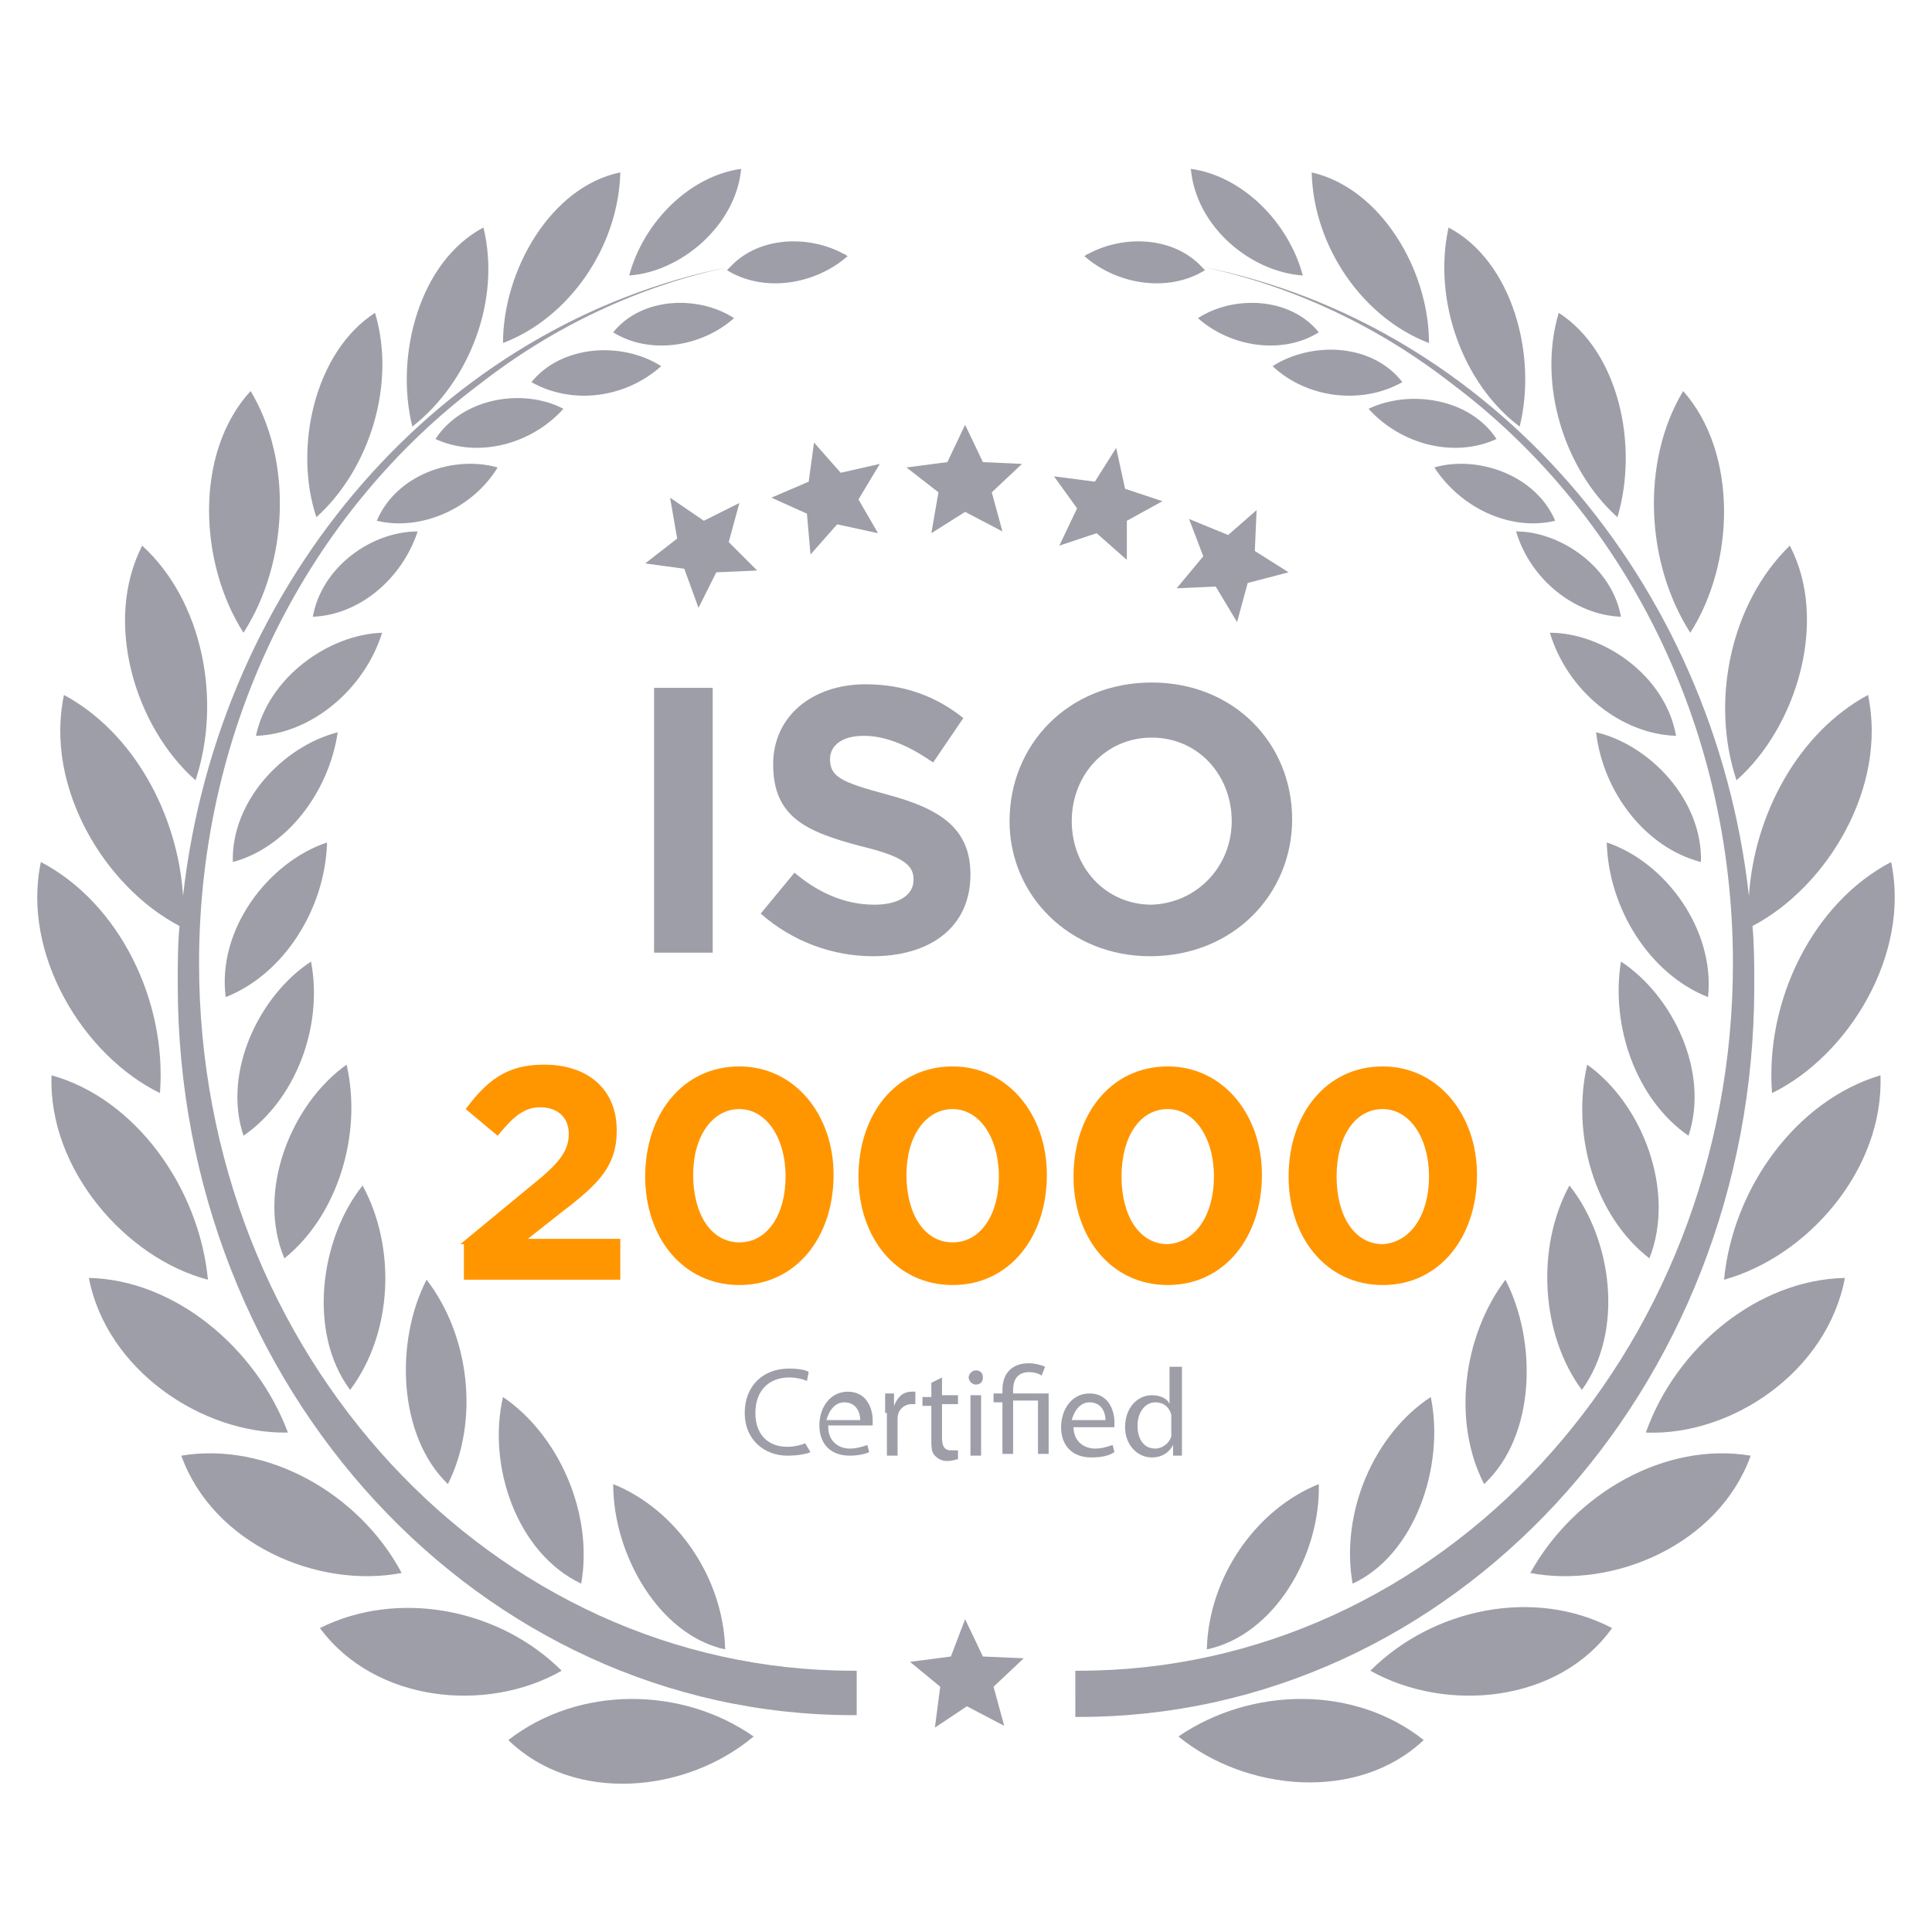
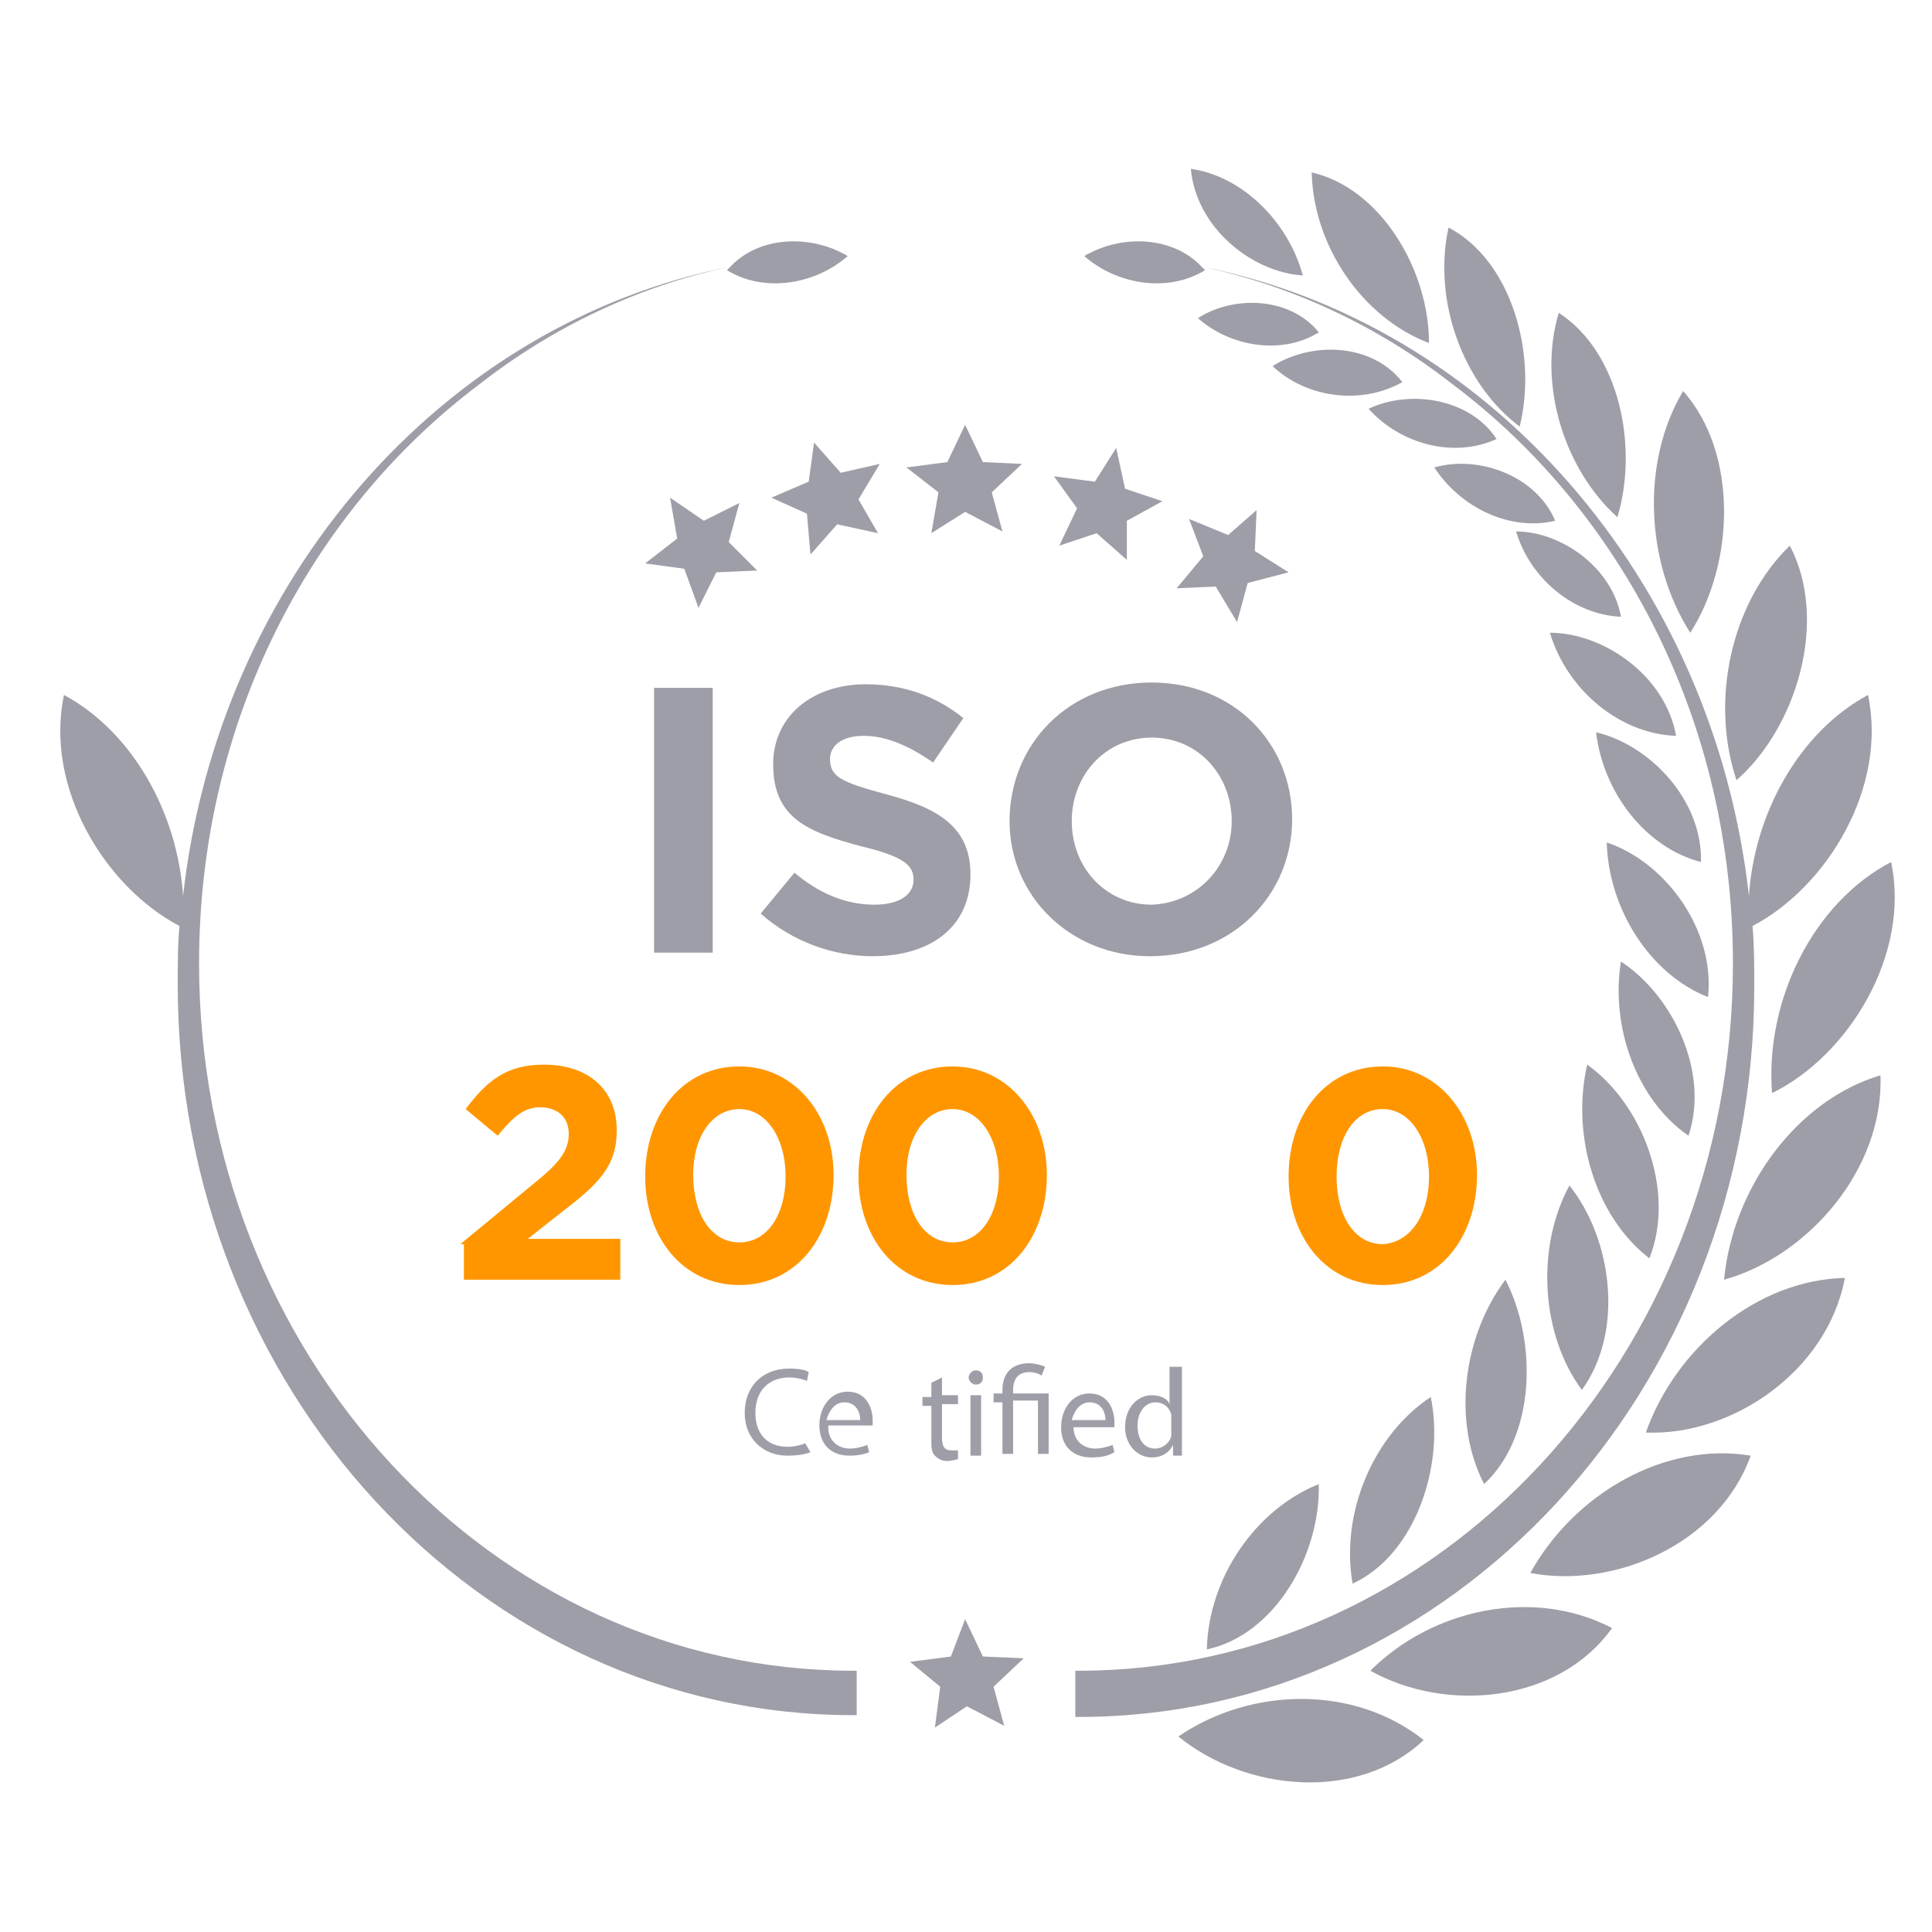
<svg xmlns="http://www.w3.org/2000/svg" version="1.1" id="Layer_1" x="0px" y="0px" viewBox="0 0 108.7 108.7" style="enable-background:new 0 0 108.7 108.7;" xml:space="preserve">
  <style type="text/css">
	.st0{fill-rule:evenodd;clip-rule:evenodd;fill:#9E9EA8;}
	.st1{fill:#9E9EA8;}
	.st2{fill:#FF9600;}
</style>
  <g>
    <path class="st0" d="M54.3,23.9l1,2.1l2.2,0.1l-1.7,1.6l0.6,2.2l-2.1-1.1l-1.9,1.2l0.4-2.3l-1.8-1.4l2.3-0.3L54.3,23.9L54.3,23.9z    M37.7,28L37.7,28l1.9,1.3l2-1l-0.6,2.2l1.6,1.6l-2.3,0.1l-1,2L38.5,32l-2.2-0.3l1.8-1.4L37.7,28L37.7,28z M45.8,24.9L45.8,24.9   l1.5,1.7l2.2-0.5l-1.2,2l1.1,1.9l-2.3-0.5l-1.5,1.7l-0.2-2.3L43.4,28l2.1-0.9L45.8,24.9L45.8,24.9z M70.7,28.7L70.7,28.7L70.6,31   l1.9,1.2l-2.3,0.6L69.6,35l-1.2-2l-2.2,0.1l1.5-1.8l-0.8-2.1l2.2,0.9L70.7,28.7L70.7,28.7z M62.8,25.2L62.8,25.2l0.5,2.3l2.1,0.7   l-2,1.1l0,2.2L61.7,30l-2.1,0.7l1-2.1l-1.3-1.8l2.3,0.3L62.8,25.2z" />
    <g>
      <path class="st1" d="M36.8,38.7h3.3v14.9h-3.3V38.7z" />
      <path class="st1" d="M42.8,51.4l1.9-2.3c1.3,1.1,2.8,1.8,4.5,1.8c1.3,0,2.2-0.5,2.2-1.4v0c0-0.8-0.5-1.3-3-1.9    c-3-0.8-4.9-1.6-4.9-4.6v0c0-2.7,2.2-4.5,5.2-4.5c2.2,0,4,0.7,5.5,1.9l-1.7,2.5c-1.3-0.9-2.6-1.5-3.9-1.5c-1.3,0-1.9,0.6-1.9,1.3    v0c0,1,0.6,1.3,3.2,2c3,0.8,4.7,1.9,4.7,4.5v0c0,3-2.3,4.6-5.5,4.6C46.9,53.8,44.6,53,42.8,51.4z" />
      <path class="st1" d="M56.8,46.2L56.8,46.2c0-4.3,3.3-7.8,8-7.8c4.6,0,7.9,3.4,7.9,7.7v0c0,4.2-3.3,7.7-8,7.7    C60.2,53.8,56.8,50.4,56.8,46.2z M69.3,46.2L69.3,46.2c0-2.6-1.9-4.7-4.5-4.7c-2.6,0-4.5,2.1-4.5,4.7v0c0,2.6,1.9,4.7,4.5,4.7    C67.4,50.8,69.3,48.7,69.3,46.2z" />
      <path class="st2" d="M25.9,70l4-3.3c1.5-1.2,2.1-1.9,2.1-2.9c0-1-0.7-1.5-1.6-1.5c-0.9,0-1.5,0.5-2.4,1.6l-1.8-1.5    c1.2-1.6,2.3-2.5,4.4-2.5c2.5,0,4.1,1.4,4.1,3.7v0c0,2-1,3-3.1,4.6l-1.9,1.5h5.2v2.3h-8.8V70z" />
      <path class="st2" d="M36.3,66.2L36.3,66.2c0-3.5,2.1-6.2,5.3-6.2c3.1,0,5.3,2.7,5.3,6.1v0c0,3.5-2.1,6.2-5.3,6.2    S36.3,69.6,36.3,66.2z M44.2,66.2L44.2,66.2c0-2.2-1.1-3.8-2.6-3.8S39,63.9,39,66.1v0c0,2.2,1,3.8,2.6,3.8    C43.2,69.9,44.2,68.3,44.2,66.2z" />
-       <path class="st2" d="M48.3,66.2L48.3,66.2c0-3.5,2.1-6.2,5.3-6.2c3.1,0,5.3,2.7,5.3,6.1v0c0,3.5-2.1,6.2-5.3,6.2    C50.4,72.3,48.3,69.6,48.3,66.2z M56.2,66.2L56.2,66.2c0-2.2-1.1-3.8-2.6-3.8S51,63.9,51,66.1v0c0,2.2,1,3.8,2.6,3.8    S56.2,68.3,56.2,66.2z" />
-       <path class="st2" d="M60.4,66.2L60.4,66.2c0-3.5,2.1-6.2,5.3-6.2c3.1,0,5.3,2.7,5.3,6.1v0c0,3.5-2.1,6.2-5.3,6.2    C62.5,72.3,60.4,69.6,60.4,66.2z M68.3,66.2L68.3,66.2c0-2.2-1.1-3.8-2.6-3.8c-1.6,0-2.6,1.6-2.6,3.8v0c0,2.2,1,3.8,2.6,3.8    C67.3,69.9,68.3,68.3,68.3,66.2z" />
+       <path class="st2" d="M48.3,66.2L48.3,66.2c0-3.5,2.1-6.2,5.3-6.2c3.1,0,5.3,2.7,5.3,6.1v0c0,3.5-2.1,6.2-5.3,6.2    C50.4,72.3,48.3,69.6,48.3,66.2z M56.2,66.2L56.2,66.2c0-2.2-1.1-3.8-2.6-3.8S51,63.9,51,66.1v0c0,2.2,1,3.8,2.6,3.8    S56.2,68.3,56.2,66.2" />
      <path class="st2" d="M72.5,66.2L72.5,66.2c0-3.5,2.1-6.2,5.3-6.2c3.1,0,5.3,2.7,5.3,6.1v0c0,3.5-2.1,6.2-5.3,6.2    C74.6,72.3,72.5,69.6,72.5,66.2z M80.4,66.2L80.4,66.2c0-2.2-1.1-3.8-2.6-3.8c-1.6,0-2.6,1.6-2.6,3.8v0c0,2.2,1,3.8,2.6,3.8    C79.4,69.9,80.4,68.3,80.4,66.2z" />
    </g>
    <g>
      <g>
        <path class="st1" d="M45.6,81.7c-0.2,0.1-0.7,0.2-1.3,0.2c-1.3,0-2.4-0.9-2.4-2.4c0-1.5,1-2.5,2.5-2.5c0.6,0,1,0.1,1.1,0.2     l-0.1,0.5c-0.2-0.1-0.6-0.2-1-0.2c-1.1,0-1.9,0.7-1.9,2c0,1.2,0.7,1.9,1.8,1.9c0.4,0,0.8-0.1,1-0.2L45.6,81.7z" />
        <path class="st1" d="M46.6,80.3c0,0.8,0.6,1.2,1.2,1.2c0.4,0,0.7-0.1,1-0.2l0.1,0.4c-0.2,0.1-0.6,0.2-1.1,0.2     c-1.1,0-1.7-0.7-1.7-1.7s0.6-1.9,1.6-1.9c1.1,0,1.4,1,1.4,1.6c0,0.1,0,0.2,0,0.3H46.6z M48.4,79.9c0-0.4-0.2-1-0.9-1     c-0.6,0-0.9,0.6-1,1H48.4z" />
-         <path class="st1" d="M49.8,79.5c0-0.4,0-0.8,0-1.1h0.5l0,0.7h0c0.2-0.5,0.5-0.8,1-0.8c0.1,0,0.1,0,0.2,0V79c-0.1,0-0.1,0-0.2,0     c-0.4,0-0.8,0.3-0.8,0.8c0,0.1,0,0.2,0,0.3v1.8h-0.6V79.5z" />
        <path class="st1" d="M53,77.5v1h0.9v0.5H53v1.9c0,0.4,0.1,0.7,0.5,0.7c0.2,0,0.3,0,0.4,0l0,0.5c-0.1,0-0.3,0.1-0.6,0.1     c-0.3,0-0.5-0.1-0.7-0.3c-0.2-0.2-0.2-0.5-0.2-0.9v-1.9h-0.5v-0.5h0.5v-0.8L53,77.5z" />
        <path class="st1" d="M55.3,77.5c0,0.2-0.1,0.4-0.4,0.4c-0.2,0-0.4-0.2-0.4-0.4c0-0.2,0.2-0.4,0.4-0.4     C55.2,77.1,55.3,77.3,55.3,77.5z M54.6,81.9v-3.4h0.6v3.4H54.6z" />
        <path class="st1" d="M56.4,81.9v-3h-0.5v-0.5h0.5v-0.2c0-0.9,0.5-1.5,1.5-1.5c0.3,0,0.7,0.1,0.9,0.2l-0.2,0.5     c-0.1-0.1-0.4-0.2-0.7-0.2c-0.7,0-0.9,0.5-0.9,1v0.2h2v3.4h-0.6v-3H57v3H56.4z" />
        <path class="st1" d="M60.4,80.3c0,0.8,0.6,1.2,1.2,1.2c0.4,0,0.7-0.1,1-0.2l0.1,0.4C62.4,81.9,62,82,61.4,82     c-1.1,0-1.7-0.7-1.7-1.7s0.6-1.9,1.6-1.9c1.1,0,1.4,1,1.4,1.6c0,0.1,0,0.2,0,0.3H60.4z M62.2,79.9c0-0.4-0.2-1-0.9-1     c-0.6,0-0.9,0.6-1,1H62.2z" />
        <path class="st1" d="M66.5,76.9V81c0,0.3,0,0.7,0,0.9H66l0-0.6h0c-0.2,0.4-0.6,0.7-1.2,0.7c-0.8,0-1.5-0.7-1.5-1.7     c0-1.1,0.7-1.8,1.5-1.8c0.5,0,0.9,0.2,1,0.5h0v-2.1H66.5z M65.9,79.9c0-0.1,0-0.2,0-0.3c-0.1-0.4-0.4-0.7-0.9-0.7     c-0.6,0-1,0.6-1,1.3c0,0.7,0.3,1.3,1,1.3c0.4,0,0.8-0.3,0.9-0.7c0-0.1,0-0.2,0-0.3V79.9z" />
      </g>
    </g>
    <g>
-       <path class="st0" d="M34.5,18.7L34.5,18.7c2.1,1.3,5,0.8,6.8-0.8C39.3,16.6,36.1,16.7,34.5,18.7L34.5,18.7z M29.9,21.5L29.9,21.5    c2.3,1.3,5.3,0.9,7.3-0.9C35,19.2,31.6,19.4,29.9,21.5L29.9,21.5z M24.5,24.7L24.5,24.7c2.4,1.1,5.4,0.3,7.2-1.7    C29.4,21.8,26,22.4,24.5,24.7L24.5,24.7z M21.2,29.3L21.2,29.3c2.5,0.6,5.4-0.7,6.8-3C25.5,25.6,22.3,26.7,21.2,29.3L21.2,29.3z     M17.6,34.7L17.6,34.7c2.6-0.1,5-2.1,5.9-4.8C20.9,29.9,18.1,31.9,17.6,34.7L17.6,34.7z M14.4,41.4L14.4,41.4    c3.1-0.1,6.1-2.6,7.1-5.8C18.5,35.7,15.1,38.1,14.4,41.4L14.4,41.4z M13.1,48.5L13.1,48.5c3-0.8,5.4-3.9,5.9-7.3    C15.9,42,13,45.1,13.1,48.5L13.1,48.5z M12.7,56.1L12.7,56.1c3.3-1.3,5.6-5,5.7-8.7C15.1,48.5,12.2,52.3,12.7,56.1L12.7,56.1z     M13.7,63.9L13.7,63.9c2.9-2,4.5-6.1,3.8-9.8C14.6,56,12.5,60.3,13.7,63.9L13.7,63.9z M16,70.8L16,70.8c3-2.4,4.4-7,3.5-10.9    C16.4,62.1,14.4,67,16,70.8L16,70.8z M19.7,78.2L19.7,78.2c2.4-3.2,2.6-8,0.7-11.5C18,69.7,17.3,75,19.7,78.2L19.7,78.2z     M25.2,83.5L25.2,83.5c1.8-3.6,1.2-8.4-1.2-11.5C22.2,75.5,22.4,80.8,25.2,83.5L25.2,83.5z M32.7,89.1L32.7,89.1    c0.7-4-1.3-8.4-4.4-10.5C27.4,82.5,29.1,87.4,32.7,89.1L32.7,89.1z M40.8,92.8L40.8,92.8c-0.1-4.1-2.8-7.9-6.3-9.3    C34.5,87.5,37.1,92,40.8,92.8L40.8,92.8z M34.9,9.7L34.9,9.7c-3.9,0.8-6.6,5.5-6.6,9.6C32,17.9,34.8,13.9,34.9,9.7L34.9,9.7z     M27.2,12.8L27.2,12.8c-3.6,1.9-5,7.2-4,11.2C26.4,21.5,28.2,16.9,27.2,12.8L27.2,12.8z M21.1,17.6L21.1,17.6    c-3.4,2.2-4.6,7.6-3.3,11.5C20.8,26.4,22.3,21.6,21.1,17.6L21.1,17.6z M14.1,22L14.1,22c-3.2,3.5-2.9,9.7-0.4,13.6    C16.2,31.7,16.5,26,14.1,22L14.1,22z M8,30.7L8,30.7c-2.2,4.3-0.4,10.2,3,13.2C12.5,39.4,11.4,33.8,8,30.7L8,30.7z M2.3,48.5    L2.3,48.5c-1.1,5.2,2.4,10.9,6.7,13C9.4,56.3,6.7,50.8,2.3,48.5L2.3,48.5z M41.7,9.5L41.7,9.5c-2.9,0.4-5.5,3-6.3,6    C38.3,15.3,41.4,12.7,41.7,9.5L41.7,9.5z M2.9,60.5L2.9,60.5c-0.2,5.3,4.2,10.3,8.8,11.5C11.2,66.8,7.6,61.8,2.9,60.5L2.9,60.5z     M5,71.9L5,71.9c1,5.2,6.4,8.8,11.2,8.7C14.4,75.8,9.8,72,5,71.9L5,71.9z M10.2,81.9L10.2,81.9c1.8,5,7.7,7.5,12.4,6.6    C20.2,84,15,81.1,10.2,81.9L10.2,81.9z M18,91.6L18,91.6c3.1,4.2,9.4,4.8,13.6,2.4C28.1,90.5,22.4,89.4,18,91.6L18,91.6z     M28.6,97.9L28.6,97.9c3.7,3.6,10,3,13.8-0.2C38.4,94.9,32.6,94.8,28.6,97.9L28.6,97.9z" />
      <g>
        <path class="st0" d="M48.2,14.3c-0.1,0-0.2,0-0.2,0C48.1,14.3,48.2,14.3,48.2,14.3L48.2,14.3z" />
        <path class="st0" d="M48.2,94c-0.1,0-0.2,0-0.2,0c-20.3,0-36.8-17.8-36.8-39.8c0-13.5,6.2-25.4,15.8-32.6     c4.1-3.2,8.9-5.5,14.1-6.6c-0.1,0.1-0.1,0.1-0.2,0.2c2.1,1.3,5,0.8,6.8-0.8c-0.1,0-0.1-0.1-0.2-0.1c0.2,0,0.3,0,0.5,0     c-0.2,0-0.3,0-0.5,0c-2-1.1-4.8-1-6.4,0.7c-16.2,3.2-28.8,17.6-30.8,35.4c-0.3-4.6-2.8-9.2-6.7-11.3c-1.1,5.2,2.3,10.8,6.5,13     C10,53.1,10,54.3,10,55.4c0,22.7,17,41.1,38,41.1c0.1,0,0.2,0,0.2,0V94z" />
      </g>
    </g>
    <g>
      <path class="st0" d="M74.2,18.7c-1.6-2-4.8-2.1-6.8-0.8C69.2,19.5,72.1,20,74.2,18.7L74.2,18.7L74.2,18.7z M78.9,21.5    c-1.7-2.2-5.1-2.3-7.3-0.9C73.5,22.4,76.6,22.8,78.9,21.5L78.9,21.5L78.9,21.5z M84.2,24.7c-1.5-2.3-4.9-2.8-7.2-1.7    C78.8,25,81.8,25.8,84.2,24.7L84.2,24.7L84.2,24.7z M87.5,29.3c-1.1-2.6-4.4-3.7-6.8-3C82.2,28.6,85,29.9,87.5,29.3L87.5,29.3    L87.5,29.3z M91.2,34.7c-0.5-2.8-3.4-4.8-5.9-4.8C86.1,32.6,88.6,34.6,91.2,34.7L91.2,34.7L91.2,34.7z M94.3,41.4    c-0.6-3.4-4.1-5.8-7.1-5.8C88.2,38.9,91.2,41.3,94.3,41.4L94.3,41.4L94.3,41.4z M95.7,48.5c0.1-3.5-2.9-6.6-5.9-7.3    C90.2,44.6,92.6,47.7,95.7,48.5L95.7,48.5L95.7,48.5z M96.1,56.1c0.4-3.8-2.4-7.6-5.7-8.7C90.5,51.1,92.8,54.8,96.1,56.1    L96.1,56.1L96.1,56.1z M95,63.9c1.2-3.6-0.9-7.9-3.8-9.8C90.6,57.8,92.1,61.9,95,63.9L95,63.9L95,63.9z M92.8,70.8    c1.5-3.8-0.4-8.7-3.5-10.9C88.4,63.8,89.7,68.4,92.8,70.8L92.8,70.8L92.8,70.8z M89,78.2c2.4-3.3,1.7-8.5-0.7-11.5    C86.4,70.2,86.7,75.1,89,78.2L89,78.2L89,78.2z M83.5,83.5c2.9-2.7,3-8,1.2-11.5C82.3,75.2,81.7,80,83.5,83.5L83.5,83.5L83.5,83.5    z M76.1,89.1c3.5-1.6,5.2-6.6,4.4-10.5C77.3,80.7,75.4,85.1,76.1,89.1L76.1,89.1L76.1,89.1z M67.9,92.8c3.8-0.8,6.4-5.3,6.3-9.3    C70.7,84.9,68,88.7,67.9,92.8L67.9,92.8L67.9,92.8z M73.8,9.7c0.1,4.2,2.9,8.2,6.6,9.6C80.4,15.2,77.7,10.6,73.8,9.7L73.8,9.7    L73.8,9.7z M81.5,12.8c-0.9,4.1,0.8,8.8,4,11.2C86.5,20,85.1,14.7,81.5,12.8L81.5,12.8L81.5,12.8z M87.7,17.6    c-1.2,4,0.3,8.8,3.3,11.5C92.2,25.1,91.1,19.8,87.7,17.6L87.7,17.6L87.7,17.6z M94.7,22c-2.4,4-2.1,9.7,0.4,13.6    C97.6,31.7,97.8,25.5,94.7,22L94.7,22L94.7,22z M100.7,30.7c-3.3,3.2-4.5,8.7-3,13.2C101.1,40.9,102.9,34.9,100.7,30.7L100.7,30.7    L100.7,30.7z M106.4,48.5c-4.4,2.3-7.1,7.8-6.7,13C104,59.4,107.5,53.7,106.4,48.5L106.4,48.5L106.4,48.5z M67,9.5    c0.3,3.3,3.4,5.8,6.3,6C72.5,12.5,69.9,9.9,67,9.5L67,9.5L67,9.5z M105.8,60.5c-4.7,1.4-8.3,6.3-8.8,11.5    C101.7,70.7,106,65.8,105.8,60.5L105.8,60.5L105.8,60.5z M103.8,71.9c-4.9,0.1-9.5,3.9-11.2,8.7C97.4,80.8,102.8,77.2,103.8,71.9    L103.8,71.9L103.8,71.9z M98.5,81.9c-4.8-0.8-9.9,2.1-12.4,6.6C90.8,89.4,96.7,86.9,98.5,81.9L98.5,81.9L98.5,81.9z M90.7,91.6    c-4.4-2.3-10.1-1.1-13.6,2.4C81.4,96.4,87.7,95.8,90.7,91.6L90.7,91.6L90.7,91.6z M80.1,97.9c-3.9-3.1-9.7-3-13.8-0.2    C70.1,100.8,76.4,101.4,80.1,97.9L80.1,97.9L80.1,97.9z" />
      <g>
-         <path class="st0" d="M60.5,14.3c0.1,0,0.2,0,0.2,0C60.7,14.3,60.6,14.3,60.5,14.3L60.5,14.3z" />
        <path class="st0" d="M60.5,94c0.1,0,0.2,0,0.2,0c20.3,0,36.8-17.8,36.8-39.8c0-13.5-6.2-25.4-15.8-32.6     c-4.1-3.2-8.9-5.5-14.1-6.6c0.1,0.1,0.1,0.1,0.2,0.2c-2.1,1.3-5,0.8-6.8-0.8c0.1,0,0.1-0.1,0.2-0.1c-0.2,0-0.3,0-0.5,0     c0.2,0,0.3,0,0.5,0c2-1.1,4.8-1,6.4,0.7c16.2,3.2,28.8,17.6,30.8,35.4c0.3-4.6,2.8-9.2,6.7-11.3c1.1,5.2-2.3,10.8-6.5,13     c0.1,1.1,0.1,2.2,0.1,3.4c0,22.7-17,41.1-38,41.1c-0.1,0-0.2,0-0.2,0V94z" />
      </g>
    </g>
    <polygon class="st0" points="54.3,91.1 55.3,93.2 57.6,93.3 55.9,94.9 56.5,97.1 54.4,96 52.6,97.2 52.9,94.9 51.2,93.5 53.5,93.2    54.3,91.1  " />
  </g>
</svg>